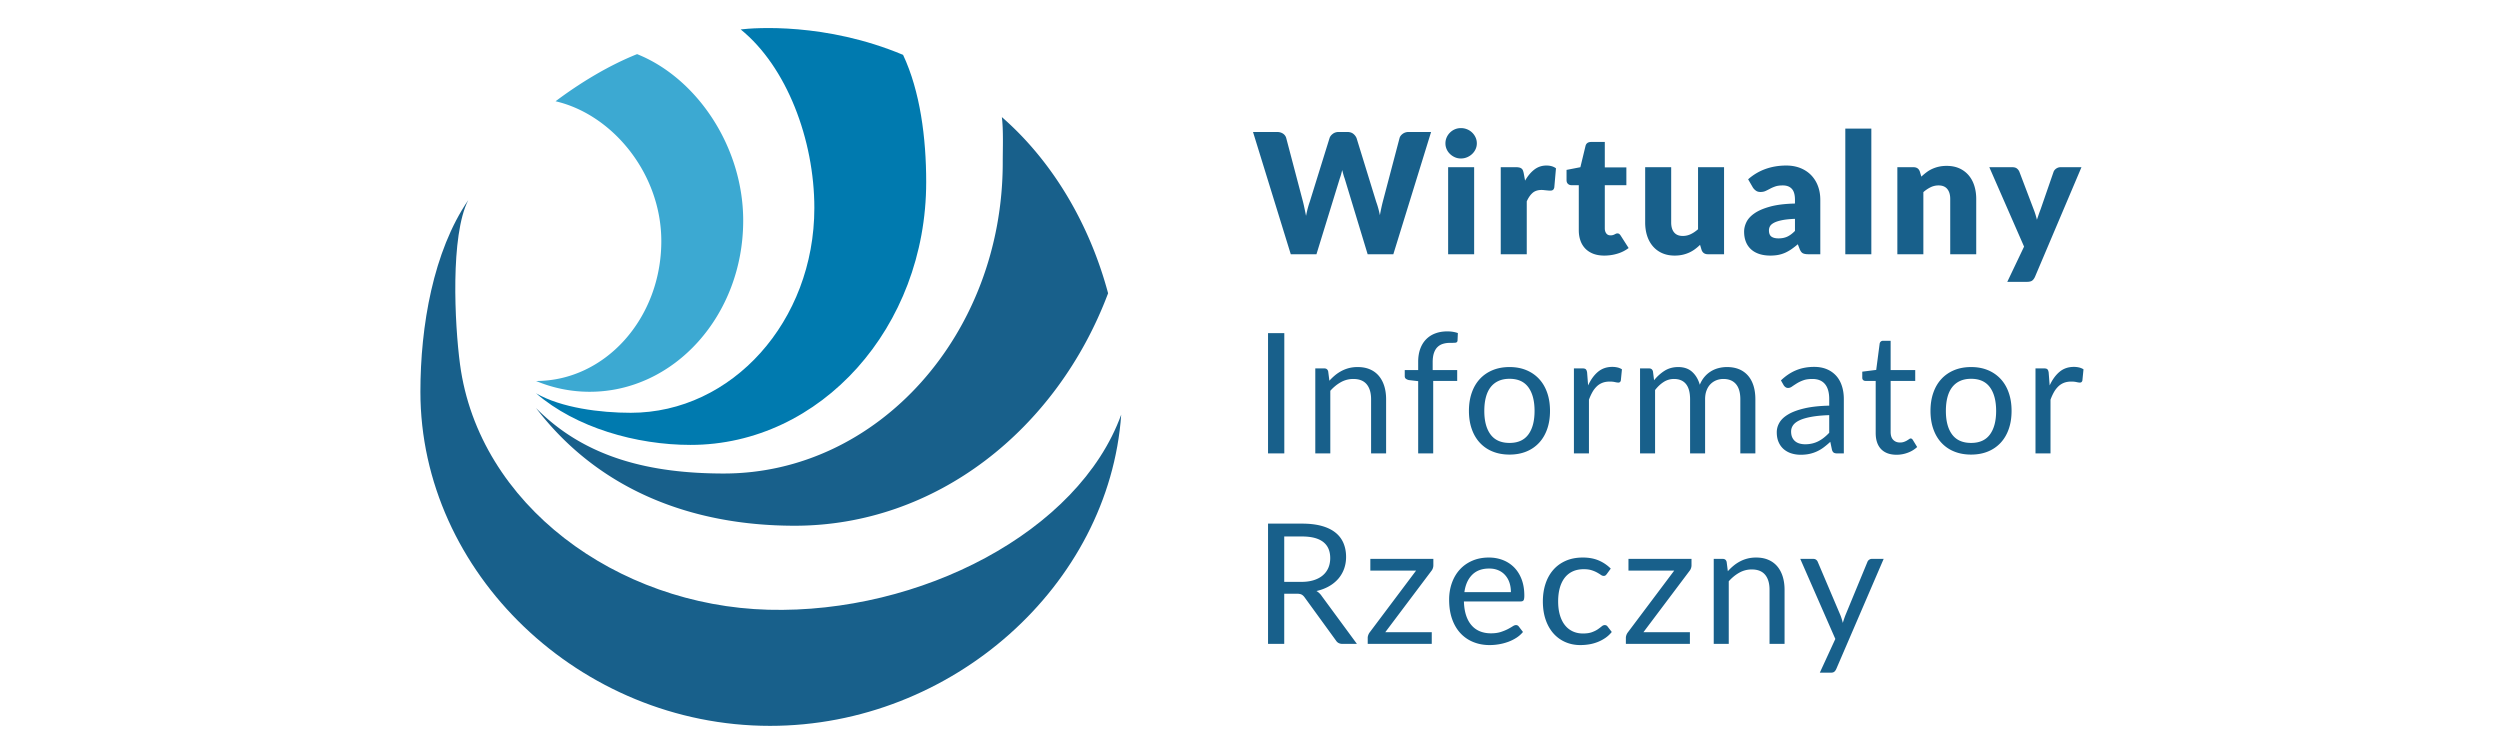
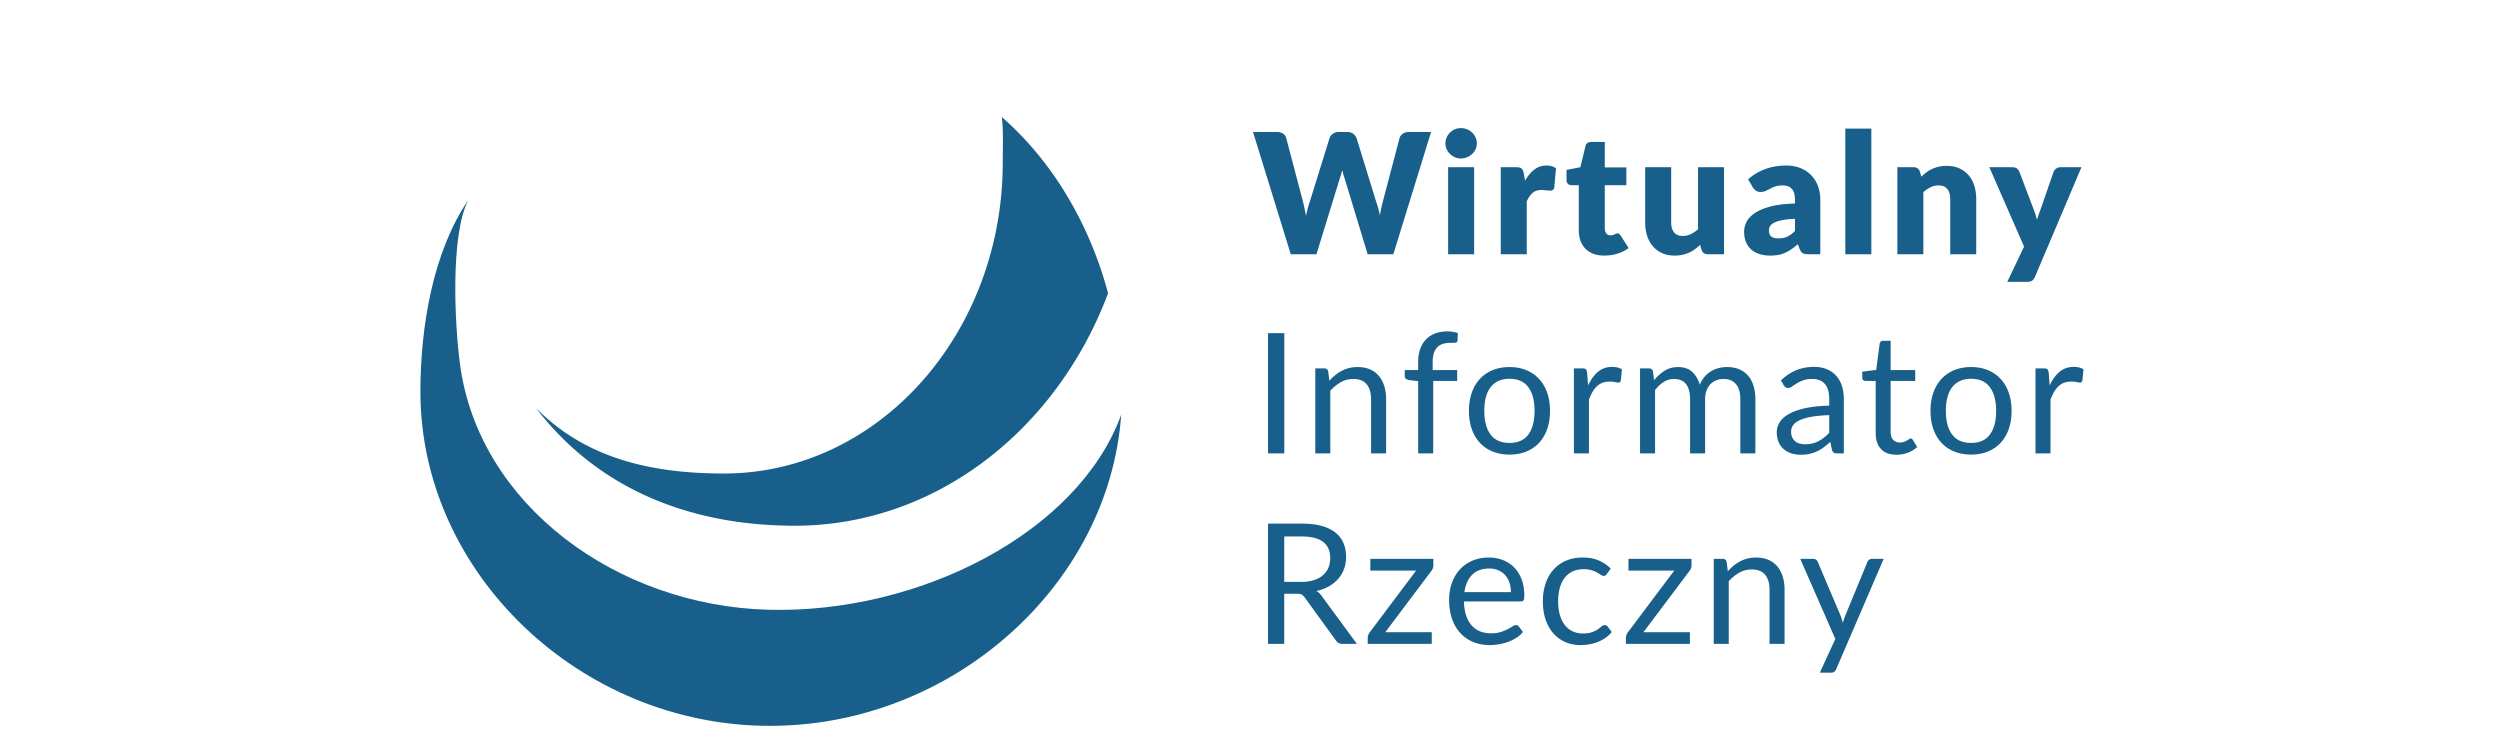
<svg xmlns="http://www.w3.org/2000/svg" xml:space="preserve" fill-rule="evenodd" stroke-linejoin="round" stroke-miterlimit="2" clip-rule="evenodd" viewBox="0 0 640 192">
-   <path fill="none" d="M0 0h640v192H0z" />
  <g fill-rule="nonzero">
    <path fill="#18608b" d="M360.644 33.784c-.6 0-1.117.159-1.547.472-.429.317-.703.679-.815 1.099l-4.298 16.324a44.28 44.28 0 0 0-.375 1.604 42.984 42.984 0 0 0-.353 1.814c-.261-1.276-.575-2.414-.946-3.418l-5.029-16.324a2.785 2.785 0 0 0-.879-1.129c-.387-.293-.895-.442-1.528-.442h-2.146c-.603 0-1.117.162-1.537.484-.423.32-.697.682-.828 1.087l-5.071 16.324c-.371 1.047-.685 2.243-.944 3.588a88.467 88.467 0 0 0-.389-1.899 42.822 42.822 0 0 0-.384-1.689l-4.298-16.324a1.958 1.958 0 0 0-.824-1.142c-.424-.286-.95-.429-1.583-.429h-6.1l9.667 31.302h6.575l5.972-19.398c.115-.304.222-.636.325-1.001.098-.365.198-.749.299-1.15.1.401.2.785.298 1.15.103.365.21.697.326 1.001l5.886 19.398h6.575l9.667-31.302h-5.716Zm10.078 31.302h6.659v-22.28h-6.659v22.28Zm7.022-29.905a4.03 4.03 0 0 0-.88-1.245 4.02 4.02 0 0 0-1.3-.84 4.137 4.137 0 0 0-1.577-.301c-.544 0-1.053.1-1.527.301a3.997 3.997 0 0 0-1.255.84 3.957 3.957 0 0 0-.861 1.245c-.207.472-.313.98-.313 1.525 0 .53.106 1.026.313 1.492.207.465.496.873.861 1.223.363.353.783.633 1.255.84.474.207.983.311 1.527.311.558 0 1.084-.104 1.577-.311a4.228 4.228 0 0 0 1.3-.84c.371-.35.666-.758.88-1.223.216-.466.325-.962.325-1.492a3.62 3.62 0 0 0-.325-1.525m12.333 9.193a4.455 4.455 0 0 0-.204-.728 1.11 1.11 0 0 0-.344-.484 1.433 1.433 0 0 0-.56-.268 3.31 3.31 0 0 0-.825-.088h-3.954v22.28h6.66V51.554c.402-.919.892-1.635 1.473-2.152.582-.518 1.355-.773 2.332-.773.17 0 .359.012.569.033l.609.064c.204.021.395.04.581.055.189.015.338.021.454.021.283 0 .511-.058.672-.173.168-.116.286-.329.359-.642l.43-4.901c-.634-.472-1.449-.709-2.451-.709-1.159 0-2.188.344-3.083 1.032-.895.688-1.686 1.631-2.374 2.833l-.344-1.868Zm23.954 20.572a9.05 9.05 0 0 0 2.898-1.451l-2.018-3.157a1.857 1.857 0 0 0-.374-.441c-.122-.095-.286-.14-.484-.14a.84.84 0 0 0-.375.076c-.109.052-.225.106-.347.173a2.266 2.266 0 0 1-.429.171 2.172 2.172 0 0 1-.612.073c-.471 0-.834-.164-1.083-.502-.25-.338-.378-.764-.378-1.279V47.405h5.522v-4.553h-5.522v-6.511h-3.479c-.803 0-1.29.344-1.461 1.032l-1.312 5.433-3.542.688v2.602c0 .43.118.755.365.974.24.226.535.335.879.335h1.891V58.92c0 .989.143 1.884.429 2.684a5.586 5.586 0 0 0 1.257 2.055c.554.563 1.233.998 2.039 1.309.813.307 1.747.462 2.807.462 1.147 0 2.255-.161 3.329-.484m20.668-22.14v15.879c-.603.527-1.221.95-1.86 1.254a4.65 4.65 0 0 1-2.052.463c-.974 0-1.713-.298-2.209-.901-.503-.603-.755-1.455-.755-2.557V42.806h-6.66v14.138c0 1.233.164 2.362.493 3.394.329 1.032.816 1.927 1.464 2.685a6.636 6.636 0 0 0 2.371 1.771c.938.423 2.018.636 3.233.636.718 0 1.379-.07 1.99-.204a8.897 8.897 0 0 0 1.696-.557 8.177 8.177 0 0 0 1.473-.861c.457-.338.901-.712 1.33-1.129l.387 1.29c.255.743.8 1.117 1.631 1.117h4.127v-22.28h-6.659Zm24.813 16.309c-.661.672-1.312 1.159-1.958 1.461-.642.301-1.397.45-2.255.45-.801 0-1.409-.155-1.826-.46-.414-.31-.621-.846-.621-1.604 0-.386.094-.742.289-1.074.195-.329.542-.621 1.044-.88.499-.258 1.178-.471 2.039-.645.859-.173 1.954-.286 3.288-.341v3.093Zm-10.785-11.128c.198.313.457.584.774.815.313.229.703.344 1.159.344.515 0 .959-.088 1.333-.262.372-.167.755-.362 1.148-.575.393-.216.84-.408 1.342-.581.502-.174 1.148-.259 1.936-.259.989 0 1.75.289 2.286.871.539.578.807 1.521.807 2.824v.944c-2.548.058-4.664.319-6.338.776-1.677.46-3.007 1.026-3.996 1.708-.989.678-1.683 1.433-2.085 2.255-.402.825-.6 1.634-.6 2.438 0 1.001.156 1.887.472 2.654a5.106 5.106 0 0 0 1.342 1.921c.579.517 1.285.907 2.116 1.175.831.261 1.753.395 2.773.395.758 0 1.449-.06 2.073-.182a8.064 8.064 0 0 0 1.759-.557 10.368 10.368 0 0 0 1.604-.916c.514-.36 1.053-.774 1.61-1.245l.472 1.223c.216.545.484.904.803 1.075.326.173.801.258 1.431.258h3.05V51.164c0-1.275-.198-2.447-.6-3.524a8.024 8.024 0 0 0-1.729-2.782c-.754-.78-1.671-1.388-2.751-1.827-1.081-.432-2.295-.654-3.641-.654-1.878 0-3.634.289-5.274.87a13.617 13.617 0 0 0-4.481 2.655l1.205 2.085Zm23.672 17.099h6.663V32.923h-6.663v32.163Zm19.078-21.163c-.255-.743-.8-1.117-1.631-1.117h-4.124v22.28h6.659V49.189a8.28 8.28 0 0 1 1.857-1.257 4.609 4.609 0 0 1 2.052-.463c.974 0 1.713.304 2.212.913.503.609.755 1.458.755 2.548v14.156h6.657V50.93c0-1.218-.164-2.347-.493-3.385-.329-1.038-.816-1.933-1.461-2.687a6.722 6.722 0 0 0-2.371-1.763c-.941-.42-2.018-.63-3.236-.63-.718 0-1.379.067-1.987.201a8.901 8.901 0 0 0-1.696.56 7.79 7.79 0 0 0-1.473.871c-.46.344-.904.718-1.333 1.117l-.387-1.291Zm36.008-1.117c-.386 0-.742.113-1.071.335-.332.222-.56.496-.691.825l-3.309 9.56c-.17.445-.335.895-.496 1.355-.155.459-.313.916-.469 1.375a19.15 19.15 0 0 0-.84-2.684l-3.649-9.606a2.091 2.091 0 0 0-.615-.816c-.28-.228-.676-.344-1.19-.344h-5.887l8.894 20.326-4.298 9.022h4.983c.633 0 1.09-.103 1.376-.31.289-.21.529-.533.733-.977l11.898-28.061h-5.369ZM328.783 85.288h-4.167v30.788h4.167V85.288Zm11.237 9.816c-.127-.529-.465-.794-1.01-.794h-2.295v21.763h3.844v-16.029c.828-.931 1.732-1.668 2.715-2.213a6.445 6.445 0 0 1 3.172-.815c1.531 0 2.672.456 3.427 1.366.749.907 1.126 2.186 1.126 3.832v13.859h3.845v-13.859c0-1.229-.156-2.355-.469-3.372-.317-1.017-.782-1.887-1.391-2.612a6.05 6.05 0 0 0-2.277-1.674c-.907-.395-1.957-.59-3.147-.59a9.05 9.05 0 0 0-2.161.246 8.772 8.772 0 0 0-1.887.71 9.79 9.79 0 0 0-1.687 1.104c-.526.433-1.028.911-1.503 1.443l-.302-2.365Zm26.88 20.969V97.512h6.142v-2.773h-6.276v-2c0-.931.104-1.71.314-2.34.21-.631.505-1.139.891-1.525.39-.387.85-.667 1.385-.837a5.833 5.833 0 0 1 1.796-.259c.588 0 1.053-.015 1.406-.043.347-.03.539-.213.57-.557l.085-1.914c-.813-.286-1.711-.429-2.685-.429-1.15 0-2.176.17-3.092.517a6.376 6.376 0 0 0-2.353 1.513c-.651.666-1.154 1.482-1.504 2.45-.35.968-.526 2.073-.526 3.318v2.106h-3.437v1.568c0 .289.098.505.289.657.195.146.439.259.74.332l2.408.28v18.497h3.847Zm15.216-21.313c-1.278.533-2.374 1.282-3.275 2.256-.904.977-1.592 2.152-2.07 3.534-.481 1.381-.724 2.925-.724 4.632 0 1.717.243 3.266.724 4.639.478 1.376 1.166 2.551 2.07 3.525a9.06 9.06 0 0 0 3.275 2.243c1.284.523 2.727.785 4.328.785 1.595 0 3.026-.262 4.301-.785a9.051 9.051 0 0 0 3.266-2.243c.904-.974 1.592-2.149 2.07-3.525.484-1.373.721-2.922.721-4.639 0-1.707-.237-3.251-.721-4.632-.478-1.382-1.166-2.557-2.07-3.534-.901-.974-1.991-1.723-3.266-2.256-1.275-.529-2.706-.794-4.301-.794-1.601 0-3.044.265-4.328.794m-.536 16.467c-1.065-1.437-1.598-3.448-1.598-6.024 0-1.293.131-2.447.396-3.472.265-1.023.663-1.888 1.202-2.588a5.3 5.3 0 0 1 2.018-1.61c.813-.374 1.76-.56 2.846-.56 2.155 0 3.753.721 4.815 2.17 1.06 1.446 1.589 3.464 1.589 6.06 0 2.576-.529 4.587-1.589 6.024-1.062 1.44-2.66 2.161-4.815 2.161-2.173 0-3.795-.721-4.864-2.161m24.719-15.867c-.058-.387-.168-.658-.326-.816-.155-.155-.444-.234-.858-.234h-2.192v21.763h3.848v-13.749a13.11 13.11 0 0 1 .91-1.991 6.478 6.478 0 0 1 1.141-1.458 4.34 4.34 0 0 1 1.443-.894c.529-.198 1.147-.299 1.835-.299.481 0 .922.043 1.312.128.387.088.676.131.88.131.344 0 .557-.18.642-.539l.283-2.858a3.66 3.66 0 0 0-1.129-.472 5.91 5.91 0 0 0-1.324-.149c-1.449 0-2.67.42-3.674 1.257-1.005.837-1.851 2-2.533 3.488l-.258-3.308Zm17.401 20.713V99.849c.673-.873 1.412-1.561 2.21-2.069a4.82 4.82 0 0 1 2.624-.764c1.345 0 2.368.429 3.071 1.29.7.859 1.056 2.161 1.056 3.908v13.859h3.844v-13.859c0-.858.125-1.613.378-2.267.249-.648.584-1.19 1.016-1.619.429-.43.926-.755 1.492-.981a4.884 4.884 0 0 1 1.795-.331c1.407 0 2.475.441 3.224 1.321.746.882 1.114 2.173 1.114 3.877v13.859h3.85v-13.859c0-1.317-.167-2.486-.493-3.512-.329-1.023-.806-1.887-1.43-2.587a6.119 6.119 0 0 0-2.277-1.604c-.895-.363-1.921-.545-3.062-.545-.722 0-1.422.085-2.116.259a6.944 6.944 0 0 0-3.631 2.234 7.191 7.191 0 0 0-1.214 2.039c-.405-1.388-1.057-2.493-1.967-3.309-.907-.815-2.094-1.223-3.552-1.223-1.321 0-2.483.316-3.488.943-.995.63-1.902 1.44-2.703 2.429l-.28-2.234c-.128-.529-.465-.794-1.007-.794h-2.304v21.763h3.85Zm44.579-5.287a12 12 0 0 1-1.324 1.226c-.447.36-.919.667-1.418.926a6.845 6.845 0 0 1-1.58.587 7.74 7.74 0 0 1-1.845.207c-.499 0-.97-.061-1.409-.186a3 3 0 0 1-1.135-.578 2.796 2.796 0 0 1-.767-1.02c-.183-.413-.277-.91-.277-1.482 0-.599.176-1.144.526-1.631.354-.487.917-.91 1.699-1.27.779-.359 1.793-.648 3.025-.867 1.242-.225 2.74-.365 4.505-.423v4.511Zm-11.664-12.181c.125.203.283.368.472.505.18.137.408.207.664.207.328 0 .663-.119.998-.359.335-.235.74-.497 1.205-.792a8.63 8.63 0 0 1 1.653-.794c.636-.241 1.431-.356 2.374-.356 1.4 0 2.472.435 3.202 1.299.728.868 1.096 2.146 1.096 3.836v1.695c-2.481.058-4.572.286-6.276.679-1.702.392-3.083.898-4.146 1.516-1.062.617-1.823 1.321-2.298 2.115-.472.797-.706 1.622-.706 2.481 0 .989.155 1.844.484 2.569a4.934 4.934 0 0 0 1.306 1.792 5.593 5.593 0 0 0 1.945 1.066 7.931 7.931 0 0 0 2.383.353c.834 0 1.592-.076 2.271-.225a9.31 9.31 0 0 0 3.64-1.678 20.727 20.727 0 0 0 1.674-1.406l.432 2.064c.113.356.274.596.472.718.201.122.487.183.858.183h1.702v-13.922c0-1.218-.167-2.332-.499-3.352-.329-1.016-.816-1.884-1.458-2.599a6.678 6.678 0 0 0-2.387-1.677c-.946-.402-2.027-.6-3.247-.6-1.686 0-3.227.286-4.618.859-1.385.572-2.681 1.439-3.89 2.599l.694 1.224Zm31.79 17.285a7.12 7.12 0 0 0 2.389-1.452l-1.117-1.826c-.155-.24-.338-.365-.536-.365-.118 0-.249.055-.399.164-.152.107-.337.222-.547.353-.217.131-.472.25-.767.353-.29.11-.64.165-1.035.165-.706 0-1.279-.226-1.72-.67-.444-.444-.67-1.123-.67-2.039V97.512h6.295v-2.773h-6.295v-7.5h-1.936c-.24 0-.438.07-.584.207a.908.908 0 0 0-.292.527l-.88 6.723-3.57.451v1.528c0 .283.079.493.237.63a.862.862 0 0 0 .582.207h2.617v13.316c0 1.805.463 3.19 1.385 4.149.929.959 2.25 1.44 3.969 1.44.986 0 1.942-.177 2.874-.527m11.873-21.13c-1.281.533-2.374 1.282-3.275 2.256-.907.977-1.592 2.152-2.073 3.534-.483 1.381-.724 2.925-.724 4.632 0 1.717.241 3.266.724 4.639.481 1.376 1.166 2.551 2.073 3.525a9.035 9.035 0 0 0 3.275 2.243c1.279.523 2.725.785 4.329.785 1.589 0 3.025-.262 4.297-.785a9.094 9.094 0 0 0 3.266-2.243c.901-.974 1.595-2.149 2.07-3.525.484-1.373.722-2.922.722-4.639 0-1.707-.238-3.251-.722-4.632-.475-1.382-1.169-2.557-2.07-3.534a9.28 9.28 0 0 0-3.266-2.256c-1.272-.529-2.708-.794-4.297-.794-1.604 0-3.05.265-4.329.794m-.538 16.467c-1.069-1.437-1.595-3.448-1.595-6.024 0-1.293.128-2.447.392-3.472.265-1.023.667-1.888 1.203-2.588a5.272 5.272 0 0 1 2.021-1.61c.806-.374 1.759-.56 2.846-.56 2.152 0 3.753.721 4.815 2.17 1.056 1.446 1.589 3.464 1.589 6.06 0 2.576-.533 4.587-1.589 6.024-1.062 1.44-2.663 2.161-4.815 2.161-2.177 0-3.796-.721-4.867-2.161m24.718-15.867c-.061-.387-.164-.658-.322-.816-.159-.155-.445-.234-.859-.234h-2.191v21.763h3.844v-13.749c.271-.746.578-1.409.91-1.991a6.506 6.506 0 0 1 1.141-1.458c.424-.395.904-.69 1.44-.894.539-.198 1.148-.299 1.839-.299.487 0 .919.043 1.311.128.387.088.679.131.88.131.341 0 .554-.18.642-.539l.283-2.858a3.637 3.637 0 0 0-1.132-.472 5.87 5.87 0 0 0-1.318-.149c-1.449 0-2.672.42-3.674 1.257-1.007.837-1.847 2-2.538 3.488l-.256-3.308Zm-195.695 53.6v-11.621h4.554c2.404 0 4.209.465 5.414 1.397 1.203.931 1.805 2.313 1.805 4.142 0 .901-.158 1.729-.471 2.472a5.238 5.238 0 0 1-1.41 1.924c-.624.538-1.397.952-2.319 1.245-.925.292-1.988.441-3.19.441h-4.383Zm9.621 3.652c-.383-.572-.843-1.01-1.372-1.308 1.19-.274 2.255-.676 3.19-1.206a8.997 8.997 0 0 0 2.386-1.92 8.136 8.136 0 0 0 1.494-2.548c.341-.947.515-1.96.515-3.05 0-1.303-.222-2.481-.667-3.534a6.783 6.783 0 0 0-2.051-2.696c-.923-.743-2.097-1.315-3.516-1.708-1.415-.393-3.098-.594-5.046-.594h-8.7v30.788h4.146v-12.848h3.159c.585 0 1.017.077 1.297.229.28.146.542.395.785.739l7.99 11.001c.363.584.917.879 1.681.879h3.695l-8.986-12.224Zm28.554-9.539h-16.132v3.007h11.706l-11.858 15.792a2.59 2.59 0 0 0-.387.721c-.085.25-.131.469-.131.651v1.592h16.394v-2.986h-11.904l11.798-15.684a2.07 2.07 0 0 0 .374-.664c.094-.259.14-.523.14-.797v-1.632Zm7.947 8.508c.262-1.891.923-3.367 1.991-4.435 1.068-1.069 2.514-1.601 4.35-1.601.873 0 1.655.146 2.34.441a4.787 4.787 0 0 1 1.75 1.245 5.481 5.481 0 0 1 1.099 1.912c.25.736.375 1.549.375 2.438h-11.905Zm13.926 8.808a.849.849 0 0 0-.734-.365c-.24 0-.533.11-.867.335a14.89 14.89 0 0 1-1.257.718 12.32 12.32 0 0 1-1.793.722c-.697.219-1.525.331-2.484.331-1.029 0-1.96-.17-2.791-.505a5.618 5.618 0 0 1-2.149-1.528c-.6-.679-1.071-1.525-1.409-2.545-.335-1.016-.524-2.212-.566-3.585h14.54c.362 0 .602-.101.733-.301.131-.201.192-.603.192-1.206 0-1.543-.228-2.922-.685-4.136-.459-1.209-1.096-2.225-1.902-3.05a8.241 8.241 0 0 0-2.877-1.89c-1.114-.436-2.319-.655-3.622-.655-1.576 0-2.995.277-4.255.828-1.26.551-2.328 1.309-3.202 2.277-.873.968-1.54 2.109-2.006 3.424-.465 1.318-.7 2.737-.7 4.255 0 1.878.259 3.54.773 4.986.515 1.449 1.239 2.66 2.161 3.64a9.112 9.112 0 0 0 3.285 2.235c1.269.511 2.654.764 4.157.764.789 0 1.586-.07 2.387-.204.8-.137 1.576-.341 2.331-.612a10.705 10.705 0 0 0 2.116-1.044 7.22 7.22 0 0 0 1.695-1.492l-1.071-1.397Zm23.543-14.826a9.774 9.774 0 0 0-3.104-2.094c-1.166-.493-2.515-.74-4.049-.74-1.646 0-3.104.28-4.37.837-1.267.56-2.335 1.337-3.202 2.332-.868.998-1.525 2.182-1.979 3.555-.45 1.376-.676 2.87-.676 4.493 0 1.774.244 3.357.731 4.745.487 1.391 1.163 2.563 2.021 3.515a8.66 8.66 0 0 0 3.041 2.18c1.165.502 2.432.752 3.792.752.785 0 1.559-.067 2.317-.192a10.65 10.65 0 0 0 2.182-.615A9.746 9.746 0 0 0 411 163.29a7.602 7.602 0 0 0 1.613-1.504l-1.074-1.397c-.171-.243-.414-.365-.728-.365-.262 0-.52.11-.785.335-.268.219-.594.469-.989.739-.393.271-.892.521-1.495.74-.603.222-1.367.335-2.298.335-.974 0-1.851-.183-2.63-.548a5.472 5.472 0 0 1-2-1.592c-.55-.694-.977-1.552-1.278-2.578-.301-1.023-.45-2.194-.45-3.509 0-1.261.14-2.402.417-3.416.283-1.019.697-1.884 1.248-2.602a5.474 5.474 0 0 1 2.051-1.644c.816-.377 1.762-.569 2.837-.569.8 0 1.476.092 2.03.271a7.549 7.549 0 0 1 1.394.588c.381.216.7.41.959.593.256.18.493.265.706.265.201 0 .359-.04.472-.125.115-.088.231-.21.347-.368l1.007-1.376Zm20.671-2.49h-16.139v3.007h11.71l-11.856 15.792a2.52 2.52 0 0 0-.389.721c-.085.25-.128.469-.128.651v1.592h16.391v-2.986h-11.901l11.794-15.684a2.311 2.311 0 0 0 .518-1.461v-1.632Zm9 .795c-.128-.53-.466-.795-1.01-.795h-2.299v21.763h3.845v-16.028c.831-.932 1.735-1.668 2.718-2.213a6.42 6.42 0 0 1 3.168-.816c1.534 0 2.676.457 3.428 1.367.752.907 1.126 2.185 1.126 3.832v13.858h3.847v-13.858c0-1.23-.158-2.353-.472-3.373-.316-1.016-.779-1.887-1.384-2.608a6.079 6.079 0 0 0-2.28-1.674c-.907-.399-1.957-.594-3.148-.594-.77 0-1.491.086-2.158.247a8.715 8.715 0 0 0-1.89.709 9.711 9.711 0 0 0-1.686 1.105c-.53.432-1.032.91-1.504 1.443l-.301-2.365Zm37.168-.795c-.259 0-.493.076-.697.229a1.16 1.16 0 0 0-.442.566l-5.652 13.684a26.325 26.325 0 0 0-.642 1.915 15.586 15.586 0 0 0-.582-1.893l-5.822-13.706a1.276 1.276 0 0 0-.396-.545c-.195-.168-.457-.25-.788-.25h-3.306l8.979 20.497-3.972 8.635h2.834c.399 0 .7-.085.892-.258.194-.174.356-.399.484-.685l12.135-28.189h-3.025ZM185.31 121.219c-18.528 0-35.405-3.86-48.095-16.771 15.952 20.892 39.694 30.139 66.224 30.139 36.114 0 67.081-24.551 80.234-59.509-4.657-17.419-13.999-33.594-27.197-45.105.423 3.515.226 7.962.226 11.612 0 43.982-31.963 79.634-71.392 79.634" />
    <path fill="#18608b" d="M196.703 156.095c-38.772-1.029-74.144-26.874-78.938-62.827-1.385-10.379-2.499-33.007 2.104-42.032-8.961 13.131-12.246 32.234-12.246 49.057 0 46.317 40.851 85.527 89.503 85.527 46.64 0 86.833-36.017 89.904-79.677-10.903 30.091-51.531 50.98-90.327 49.952" />
-     <path fill="#007aaf" d="M208.473 53.239c0 28.959-21.045 52.436-47.008 52.436-7.78 0-17.773-1.257-24.238-4.992 10.2 8.812 25.653 13.213 39.557 13.213 33.314 0 60.322-30.13 60.322-67.289 0-11.271-1.531-23.233-5.92-32.565-19.812-8.301-38.014-6.94-41.572-6.508 11.779 9.527 18.859 28.234 18.859 45.705" />
-     <path fill="#3ca9d2" d="M169.296 61.728c0 19.763-14.354 35.788-32.066 35.807a35.555 35.555 0 0 0 13.734 2.76c21.702 0 39.295-19.623 39.295-43.83 0-19.024-11.977-36.544-27.163-42.607-7.347 2.937-14.637 7.387-20.874 12.066 14.589 3.375 27.074 18.53 27.074 35.804" />
  </g>
</svg>